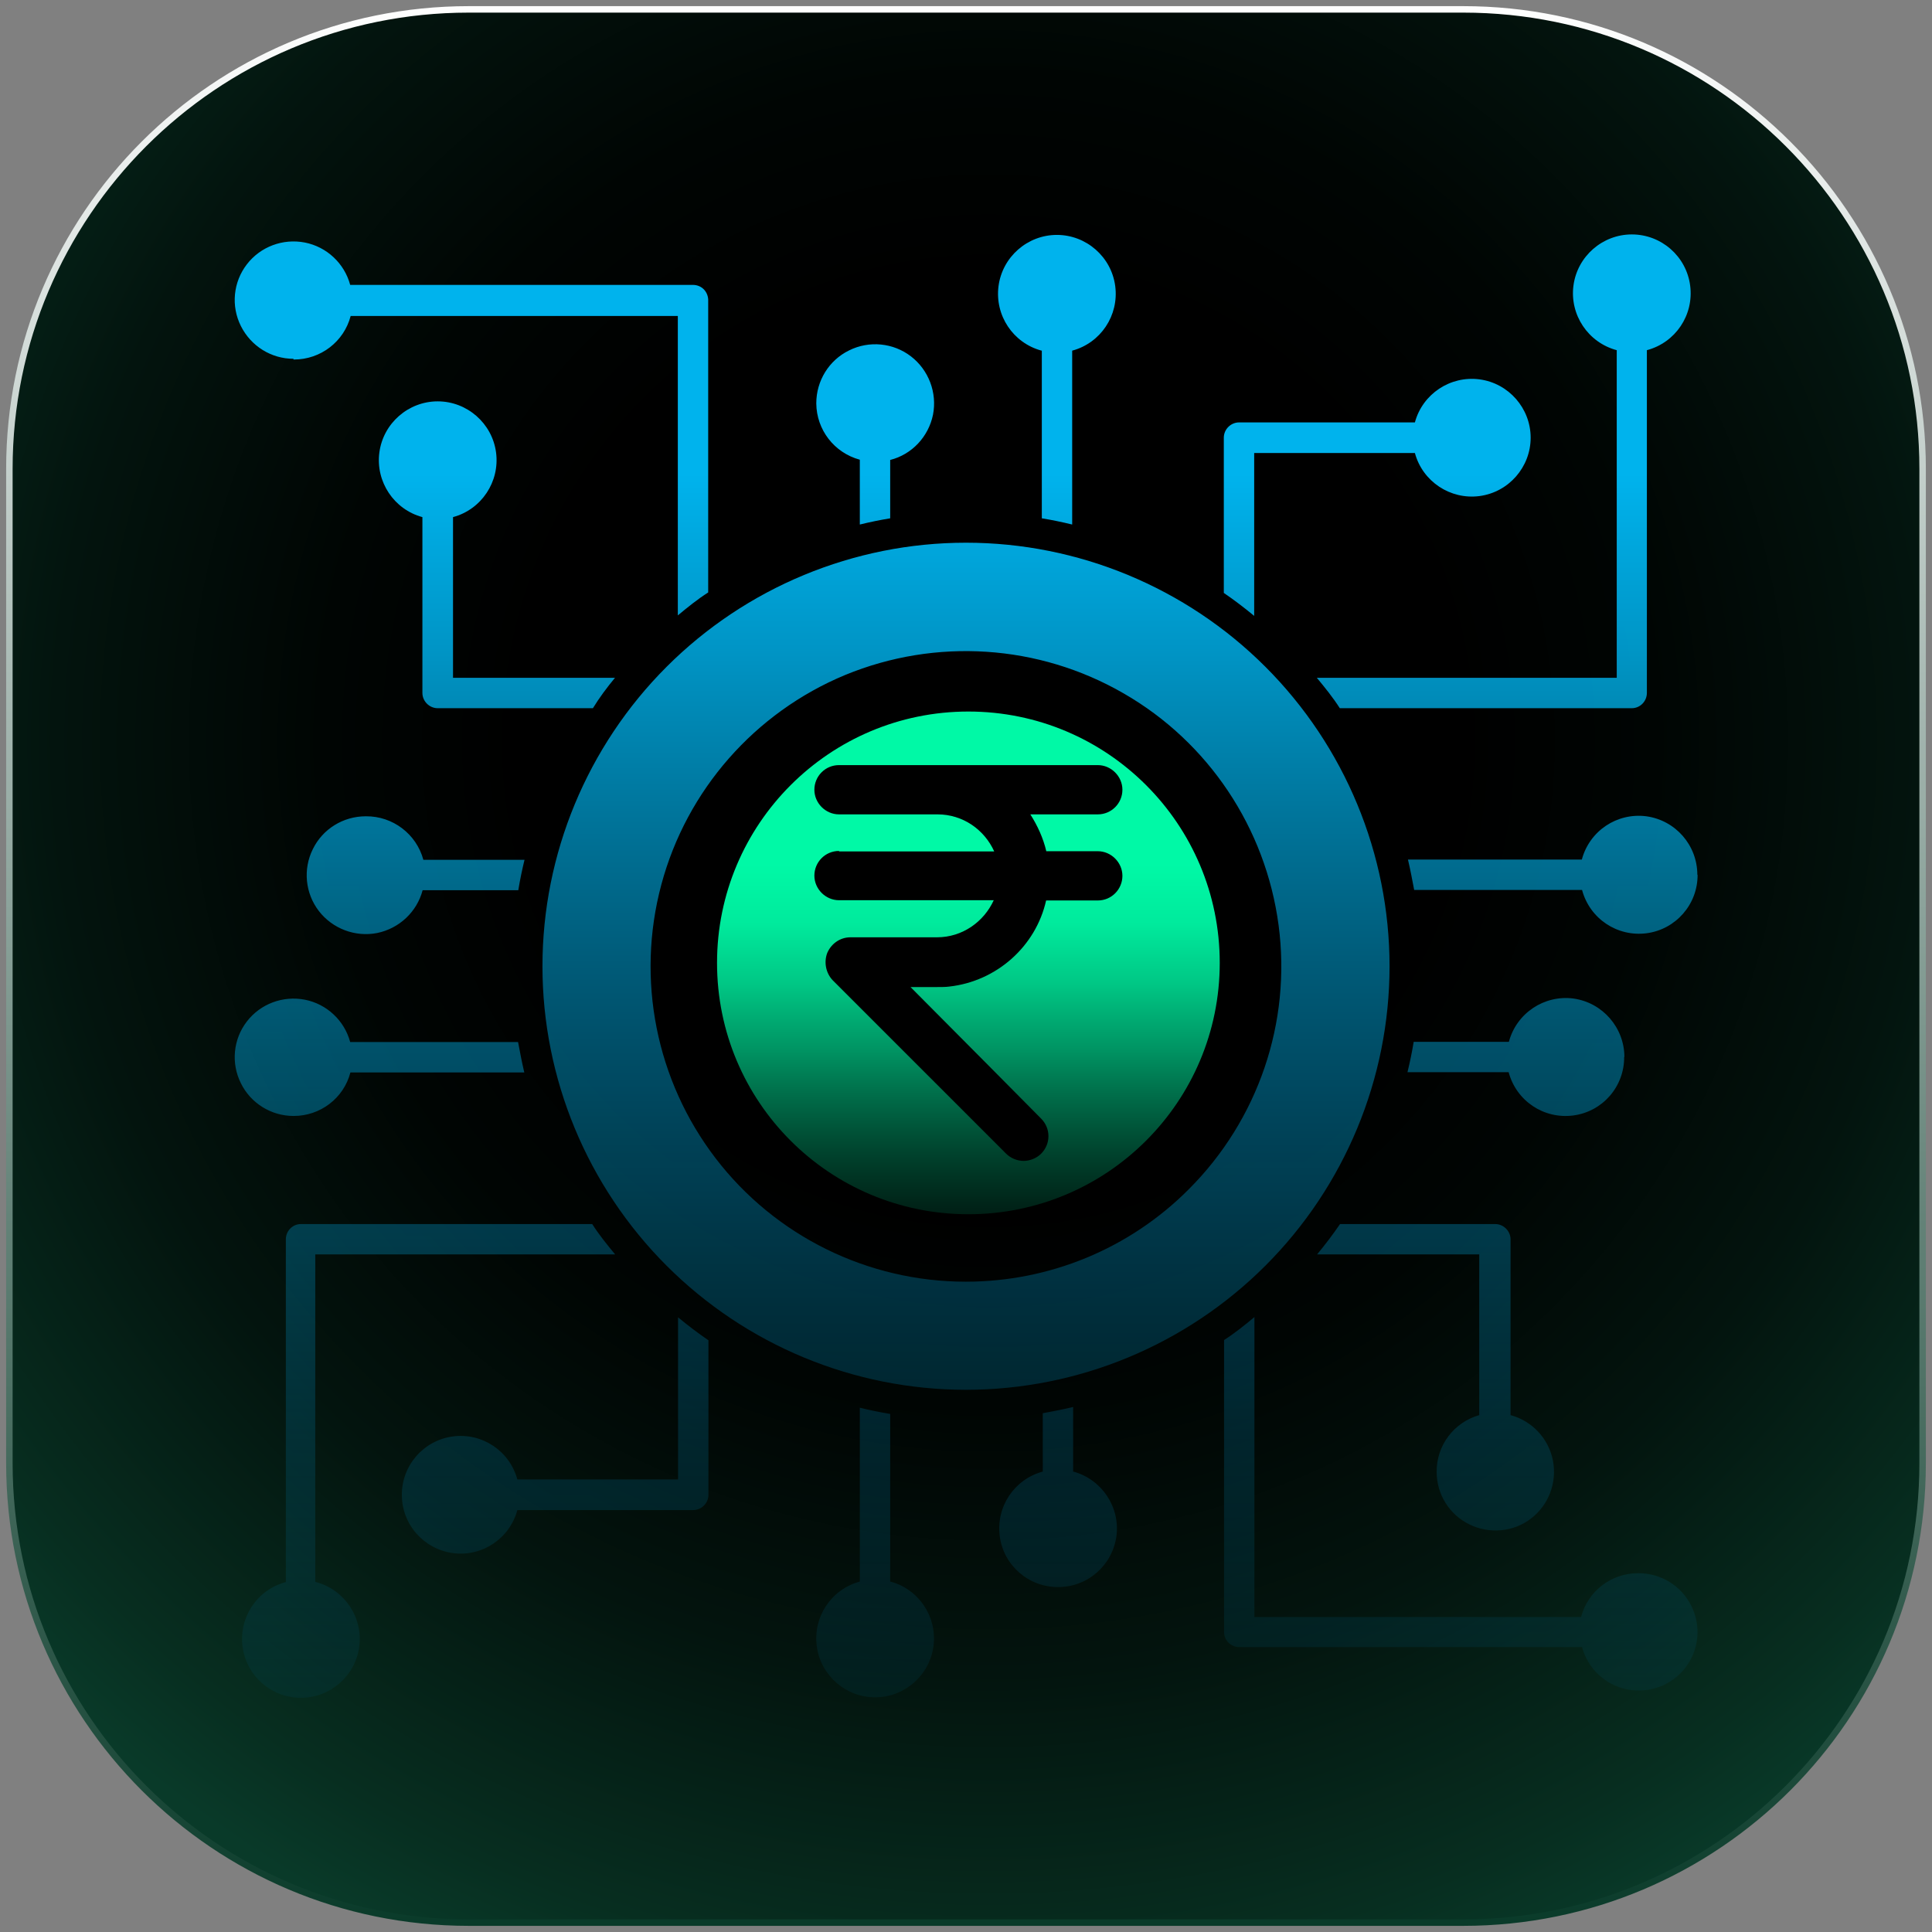
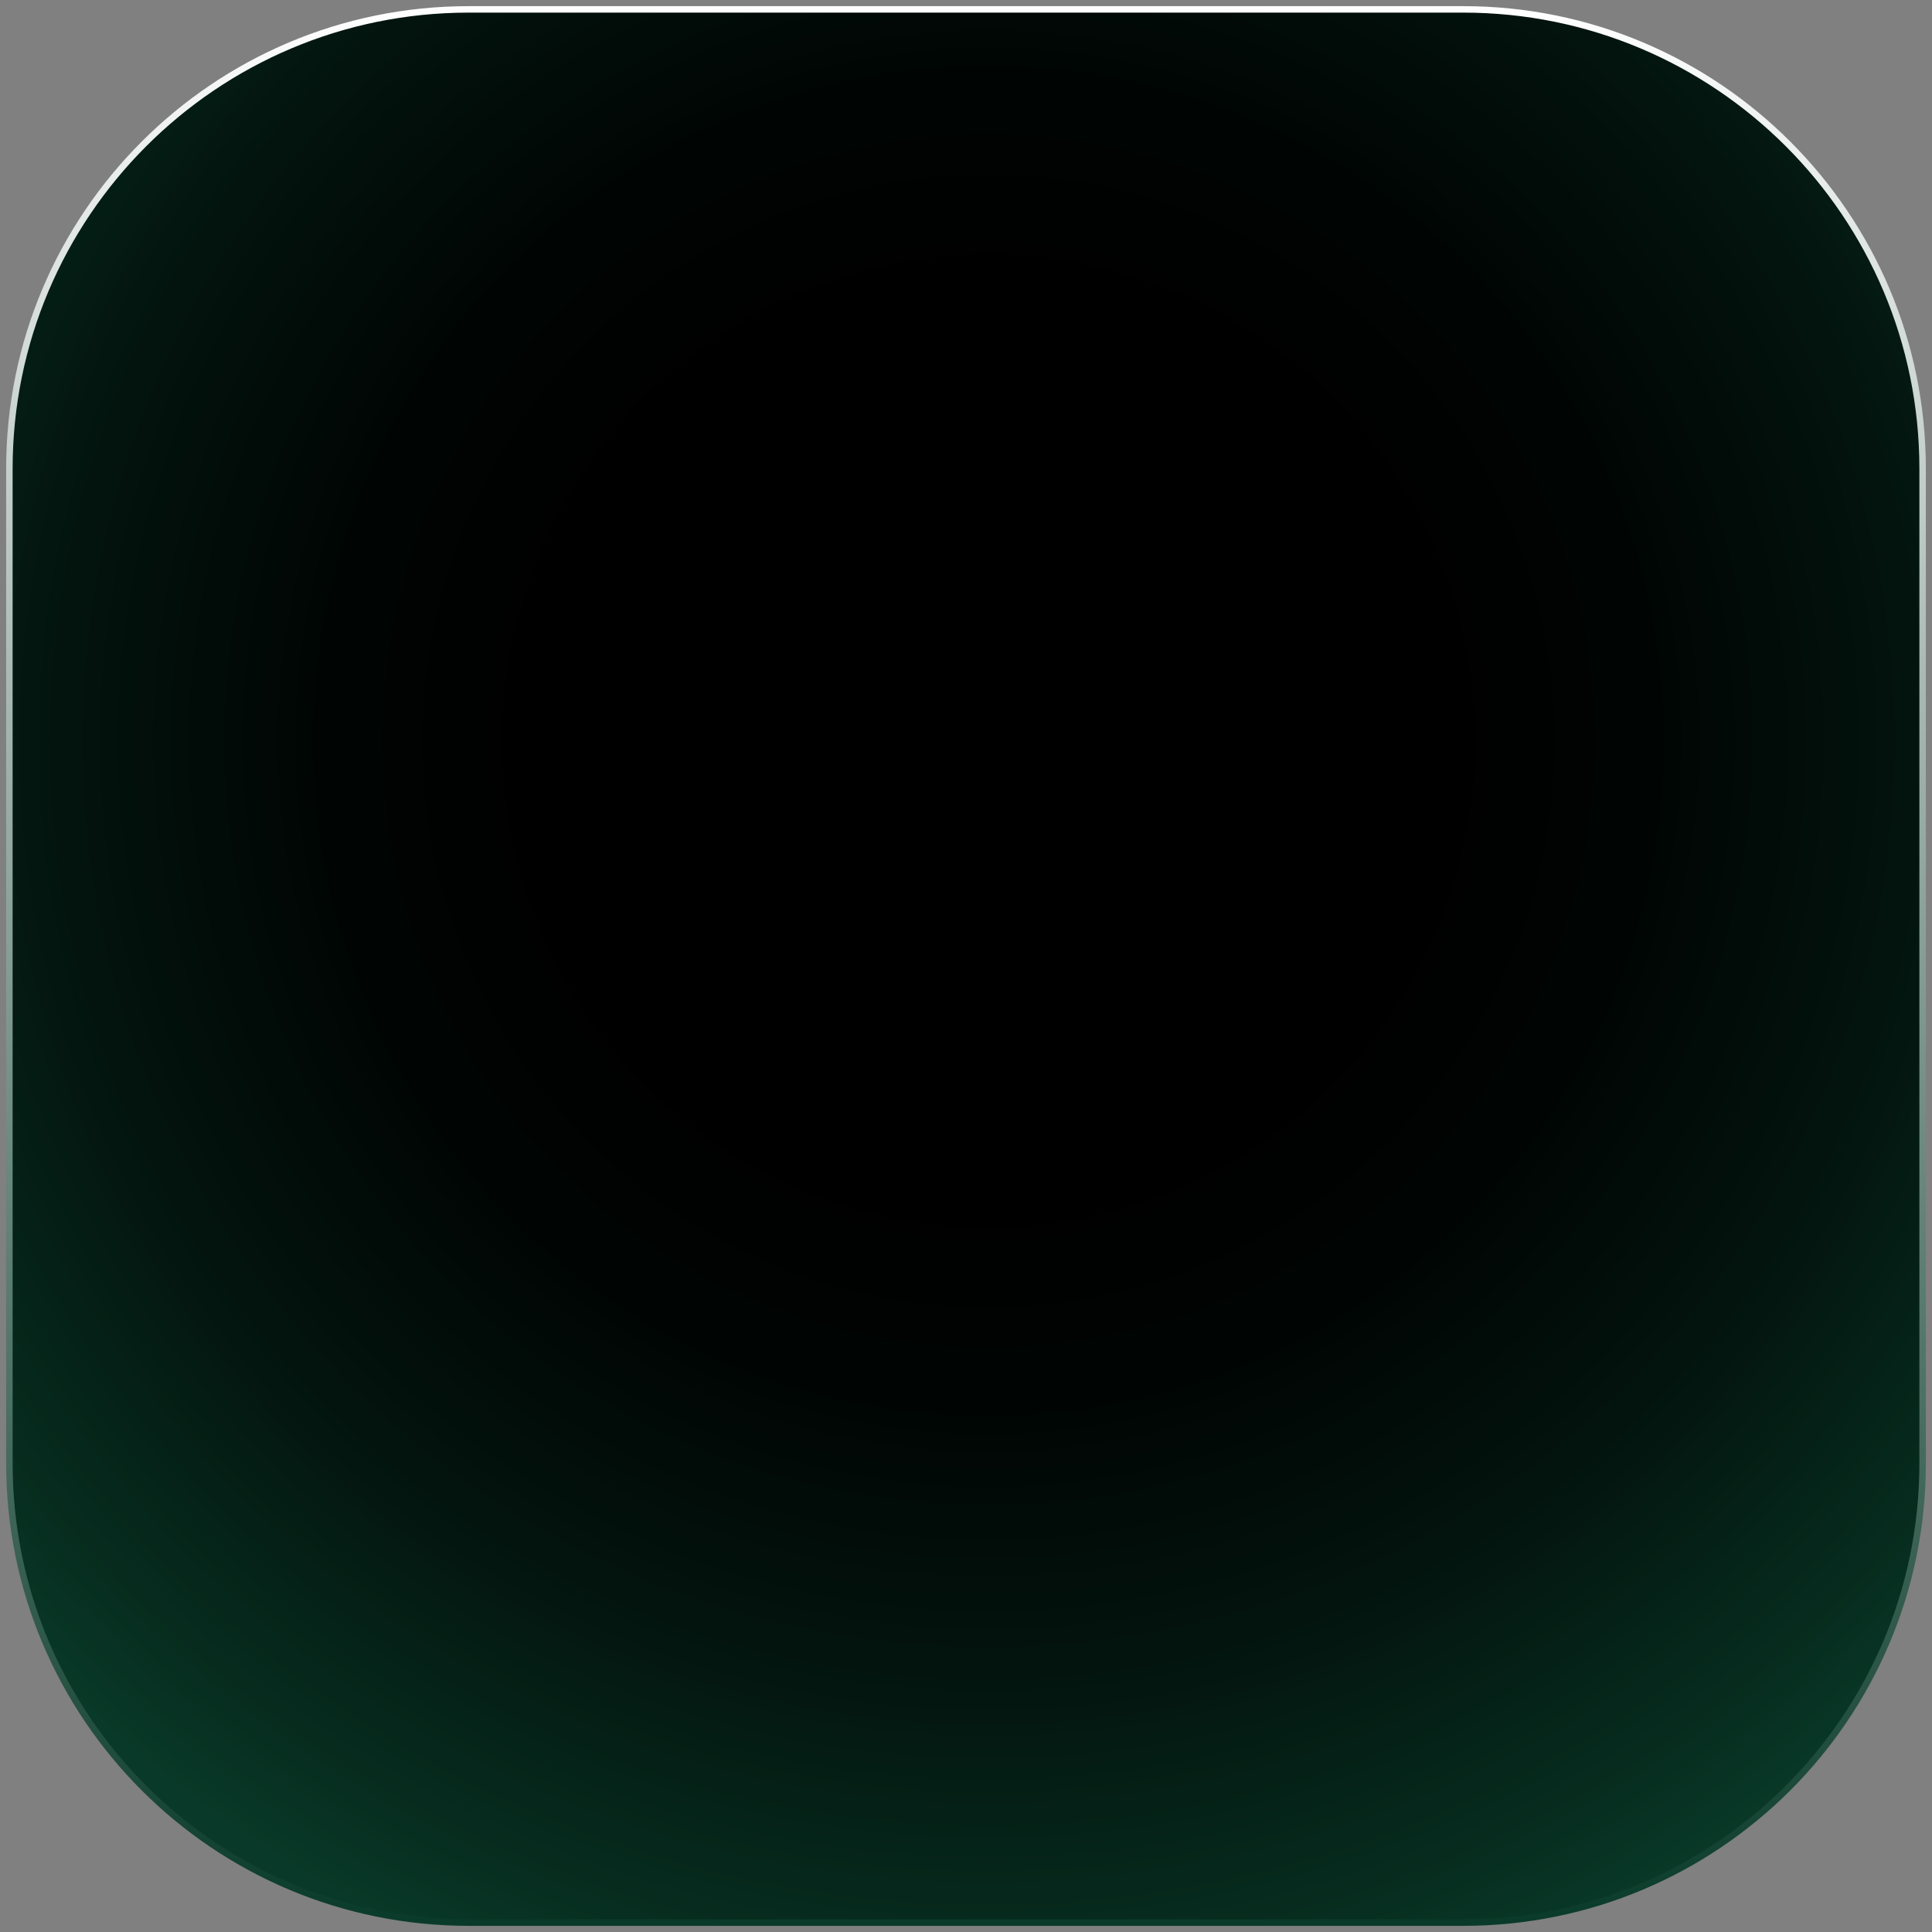
<svg xmlns="http://www.w3.org/2000/svg" width="206" height="206" viewBox="0 0 206 206" fill="none">
  <rect x="0" y="0" width="206" height="206" fill="#808080" stroke="none" />
  <path style="mix-blend-mode:screen" d="M156.014 1H49.986C22.932 1 1 22.932 1 49.986V156.014C1 183.068 22.932 205 49.986 205H156.014C183.068 205 205 183.068 205 156.014V49.986C205 22.932 183.068 1 156.014 1Z" fill="url(#paint0_radial_912_239)" stroke="url(#paint1_linear_912_239)" stroke-width="0.69" stroke-miterlimit="10" />
-   <path fill-rule="evenodd" clip-rule="evenodd" d="M87.037 42.999C87.037 40.602 88.389 38.409 90.531 37.364C92.673 36.293 95.248 36.548 97.135 38.001C99.022 39.455 99.94 41.877 99.481 44.223C98.997 46.569 97.237 48.456 94.917 49.043V55.265C93.82 55.443 92.724 55.673 91.678 55.928V49.017C88.95 48.278 87.063 45.83 87.037 43.025V42.999ZM103 148.187C91.015 148.187 79.54 143.418 71.074 134.952C62.608 126.486 57.84 114.986 57.84 103.026C57.84 91.067 62.608 79.566 71.074 71.1C79.54 62.634 91.041 57.866 103 57.866C114.96 57.866 126.46 62.634 134.926 71.1C143.392 79.566 148.161 91.067 148.161 103.026C148.161 114.986 143.392 126.486 134.926 134.952C126.46 143.418 114.96 148.187 103 148.187ZM126.766 126.792C134.161 119.397 137.706 108.993 136.329 98.64C134.952 88.287 128.857 79.133 119.805 73.931C110.752 68.703 99.787 67.989 90.123 71.967C80.484 75.971 73.216 84.233 70.513 94.331C67.81 104.429 69.952 115.215 76.302 123.503C82.651 131.79 92.52 136.661 102.975 136.661C111.9 136.661 120.442 133.142 126.741 126.818L126.766 126.792ZM111.084 37.364V55.265C112.18 55.443 113.277 55.673 114.322 55.928V37.389C117.357 36.573 119.32 33.641 118.912 30.504C118.504 27.393 115.827 25.047 112.69 25.047C109.554 25.047 106.876 27.393 106.468 30.504C106.06 33.641 108.024 36.573 111.058 37.389L111.084 37.364ZM65.592 72.273H48.303V55.137C51.337 54.321 53.301 51.363 52.893 48.252C52.485 45.141 49.807 42.795 46.671 42.795C43.534 42.795 40.857 45.141 40.449 48.252C40.041 51.363 42.004 54.321 45.039 55.137V73.88C45.039 74.772 45.778 75.512 46.671 75.512H63.22C63.909 74.39 64.725 73.293 65.592 72.248V72.273ZM33.615 168.663V133.754H65.592C64.725 132.708 63.858 131.637 63.144 130.515H32.085C31.192 130.515 30.478 131.255 30.478 132.147V168.689C27.418 169.505 25.455 172.437 25.863 175.574C26.271 178.71 28.948 181.031 32.085 181.031C35.221 181.031 37.899 178.685 38.307 175.574C38.715 172.463 36.751 169.505 33.691 168.689H33.615V168.663ZM72.298 157.749H55.162C54.346 154.715 51.414 152.751 48.303 153.159C45.192 153.567 42.846 156.219 42.846 159.381C42.846 162.543 45.166 165.17 48.303 165.603C51.414 166.011 54.346 164.048 55.162 161.013H73.905C74.797 161.013 75.537 160.274 75.537 159.381V142.908C74.415 142.143 73.318 141.302 72.298 140.46V157.775V157.749ZM31.32 118.989C34.15 118.989 36.649 117.102 37.363 114.348H55.902C55.647 113.277 55.443 112.181 55.239 111.11H37.338C36.726 108.815 34.839 107.055 32.518 106.596C30.172 106.137 27.775 107.03 26.322 108.917C24.868 110.804 24.613 113.354 25.684 115.496C26.73 117.638 28.923 118.989 31.294 118.989H31.32ZM38.995 87.038C36.598 87.038 34.405 88.389 33.36 90.531C32.289 92.673 32.544 95.249 33.997 97.136C35.451 99.023 37.873 99.941 40.219 99.482C42.565 98.997 44.452 97.238 45.064 94.917H55.264C55.443 93.821 55.672 92.724 55.927 91.679H45.141C44.401 88.925 41.877 87.012 39.021 87.038H38.995ZM174.63 167.745C171.799 167.745 169.3 169.658 168.586 172.412H133.753V140.435C132.708 141.302 131.637 142.169 130.515 142.883V174.018C130.515 174.911 131.254 175.625 132.147 175.625H168.688C169.3 177.92 171.187 179.679 173.508 180.138C175.854 180.597 178.251 179.705 179.704 177.818C181.158 175.931 181.413 173.381 180.342 171.239C179.296 169.097 177.103 167.745 174.732 167.745H174.655H174.63ZM153.184 156.933C153.184 159.33 154.536 161.498 156.678 162.543C158.82 163.589 161.37 163.359 163.257 161.906C165.144 160.452 166.036 158.055 165.577 155.709C165.118 153.389 163.359 151.502 161.064 150.89V132.147C161.064 131.714 160.885 131.306 160.579 131C160.273 130.694 159.865 130.515 159.432 130.515H142.882C142.117 131.637 141.276 132.734 140.434 133.754H157.723V150.89C155.02 151.655 153.159 154.128 153.184 156.933ZM114.424 156.933V150.023C113.353 150.278 112.257 150.482 111.186 150.686V156.908C108.151 157.724 106.188 160.656 106.596 163.793C107.004 166.904 109.656 169.224 112.818 169.224C115.98 169.224 118.606 166.904 119.04 163.793C119.448 160.682 117.484 157.749 114.45 156.908V156.959L114.424 156.933ZM94.917 168.663V150.762C93.82 150.584 92.724 150.354 91.678 150.099V168.638C88.644 169.454 86.68 172.386 87.088 175.523C87.496 178.634 90.174 180.98 93.31 180.98C96.447 180.98 99.124 178.634 99.532 175.523C99.94 172.386 97.977 169.454 94.942 168.638L94.917 168.663ZM172.386 37.364V72.273H140.409C141.276 73.319 142.143 74.39 142.857 75.512H173.992C174.885 75.512 175.599 74.772 175.599 73.88V37.338C178.659 36.522 180.622 33.59 180.214 30.453C179.806 27.317 177.129 24.996 173.992 24.996C170.856 24.996 168.178 27.342 167.77 30.453C167.362 33.564 169.326 36.522 172.386 37.338V37.364ZM133.728 48.303H150.864C151.68 51.338 154.638 53.301 157.749 52.893C160.86 52.485 163.206 49.808 163.206 46.671C163.206 43.535 160.86 40.857 157.749 40.449C154.638 40.041 151.68 42.005 150.864 45.039H132.121C131.229 45.039 130.489 45.779 130.489 46.671V63.221C131.611 63.986 132.708 64.827 133.728 65.669V48.278V48.303ZM180.979 93.285C180.979 90.123 178.659 87.471 175.548 87.038C172.411 86.63 169.479 88.593 168.663 91.653H150.124C150.379 92.724 150.583 93.821 150.787 94.892H168.688C169.504 97.952 172.437 99.915 175.573 99.507C178.684 99.099 181.03 96.422 181.005 93.26L180.979 93.285ZM173.202 112.716C173.202 109.58 170.881 106.902 167.77 106.469C164.659 106.061 161.701 108.024 160.885 111.084H150.736C150.558 112.181 150.328 113.277 150.073 114.323H160.86C161.676 117.383 164.608 119.346 167.745 118.938C170.881 118.53 173.202 115.853 173.176 112.691L173.202 112.716ZM31.345 38.333C34.201 38.333 36.675 36.42 37.389 33.692H72.273V65.618C73.318 64.751 74.389 63.884 75.511 63.17V32.111C75.537 31.677 75.384 31.218 75.078 30.887C74.772 30.555 74.338 30.377 73.879 30.377H37.338C36.726 28.082 34.839 26.322 32.518 25.863C30.172 25.404 27.775 26.297 26.322 28.184C24.868 30.071 24.613 32.621 25.684 34.763C26.755 36.905 28.923 38.256 31.294 38.256V38.333H31.345Z" fill="url(#paint2_linear_912_239)" />
-   <path d="M103.255 75.868C88.465 75.868 76.454 87.853 76.454 102.668C76.454 117.484 88.439 129.469 103.255 129.469C118.07 129.469 130.055 117.458 130.055 102.668C130.055 87.878 118.07 75.868 103.255 75.868ZM111.542 90.76H117.05C118.478 90.76 119.677 91.958 119.677 93.386C119.677 94.814 118.529 96.013 117.05 96.013H111.542C110.446 100.909 106.264 104.632 101.215 105.193C100.832 105.244 100.399 105.244 99.94 105.244H97.084L105.448 113.659L111.007 119.269C112.052 120.314 112.052 121.972 111.007 123.017C110.522 123.502 109.808 123.782 109.145 123.782C108.482 123.782 107.768 123.502 107.284 123.017L88.771 104.504C88.057 103.739 87.828 102.592 88.21 101.597C88.644 100.603 89.587 99.94 90.683 99.94H99.915C102.617 99.94 104.912 98.282 105.958 95.987H89.46C88.031 95.987 86.833 94.789 86.833 93.361C86.833 91.933 87.981 90.734 89.46 90.734V90.785H106.009C104.963 88.465 102.668 86.833 99.966 86.833H89.46C88.031 86.833 86.833 85.634 86.833 84.206C86.833 82.778 87.981 81.58 89.46 81.58H117.05C118.478 81.58 119.677 82.778 119.677 84.206C119.677 85.634 118.529 86.833 117.05 86.833H109.859C110.624 88.031 111.236 89.357 111.568 90.785L111.542 90.76Z" fill="url(#paint3_linear_912_239)" />
  <defs>
    <radialGradient id="paint0_radial_912_239" cx="0" cy="0" r="1" gradientUnits="userSpaceOnUse" gradientTransform="translate(105.372 79.183) scale(140.99)">
      <stop offset="0.35" />
      <stop offset="0.5" stop-color="#000503" />
      <stop offset="0.7" stop-color="#03140E" />
      <stop offset="0.92" stop-color="#072E20" />
      <stop offset="1" stop-color="#093A29" />
    </radialGradient>
    <linearGradient id="paint1_linear_912_239" x1="103" y1="205.893" x2="103" y2="0.133" gradientUnits="userSpaceOnUse">
      <stop stop-color="#093A29" />
      <stop offset="1" stop-color="white" />
    </linearGradient>
    <linearGradient id="paint2_linear_912_239" x1="103" y1="12.705" x2="103" y2="248.912" gradientUnits="userSpaceOnUse">
      <stop offset="0.16" stop-color="#00B3ED" />
      <stop offset="0.24" stop-color="#00A8DF" stop-opacity="0.884" />
      <stop offset="0.39" stop-color="#008DBB" stop-opacity="0.624" />
      <stop offset="0.6" stop-color="#006282" stop-opacity="0.302" />
      <stop offset="0.85" stop-color="#002733" stop-opacity="0.048" />
      <stop offset="1" stop-opacity="0" />
    </linearGradient>
    <linearGradient id="paint3_linear_912_239" x1="103.255" y1="73.165" x2="103.255" y2="152.215" gradientUnits="userSpaceOnUse">
      <stop offset="0.24" stop-color="#00F9A6" />
      <stop offset="0.32" stop-color="#00F4A3" stop-opacity="0.96" />
      <stop offset="0.4" stop-color="#00E79A" stop-opacity="0.865" />
      <stop offset="0.49" stop-color="#00D28C" stop-opacity="0.706" />
      <stop offset="0.58" stop-color="#00B479" stop-opacity="0.518" />
      <stop offset="0.68" stop-color="#008E60" stop-opacity="0.314" />
      <stop offset="0.77" stop-color="#005E41" stop-opacity="0.137" />
      <stop offset="0.86" stop-color="#00281D" stop-opacity="0.02" />
      <stop offset="0.92" stop-color="#000507" stop-opacity="0" />
    </linearGradient>
  </defs>
</svg>